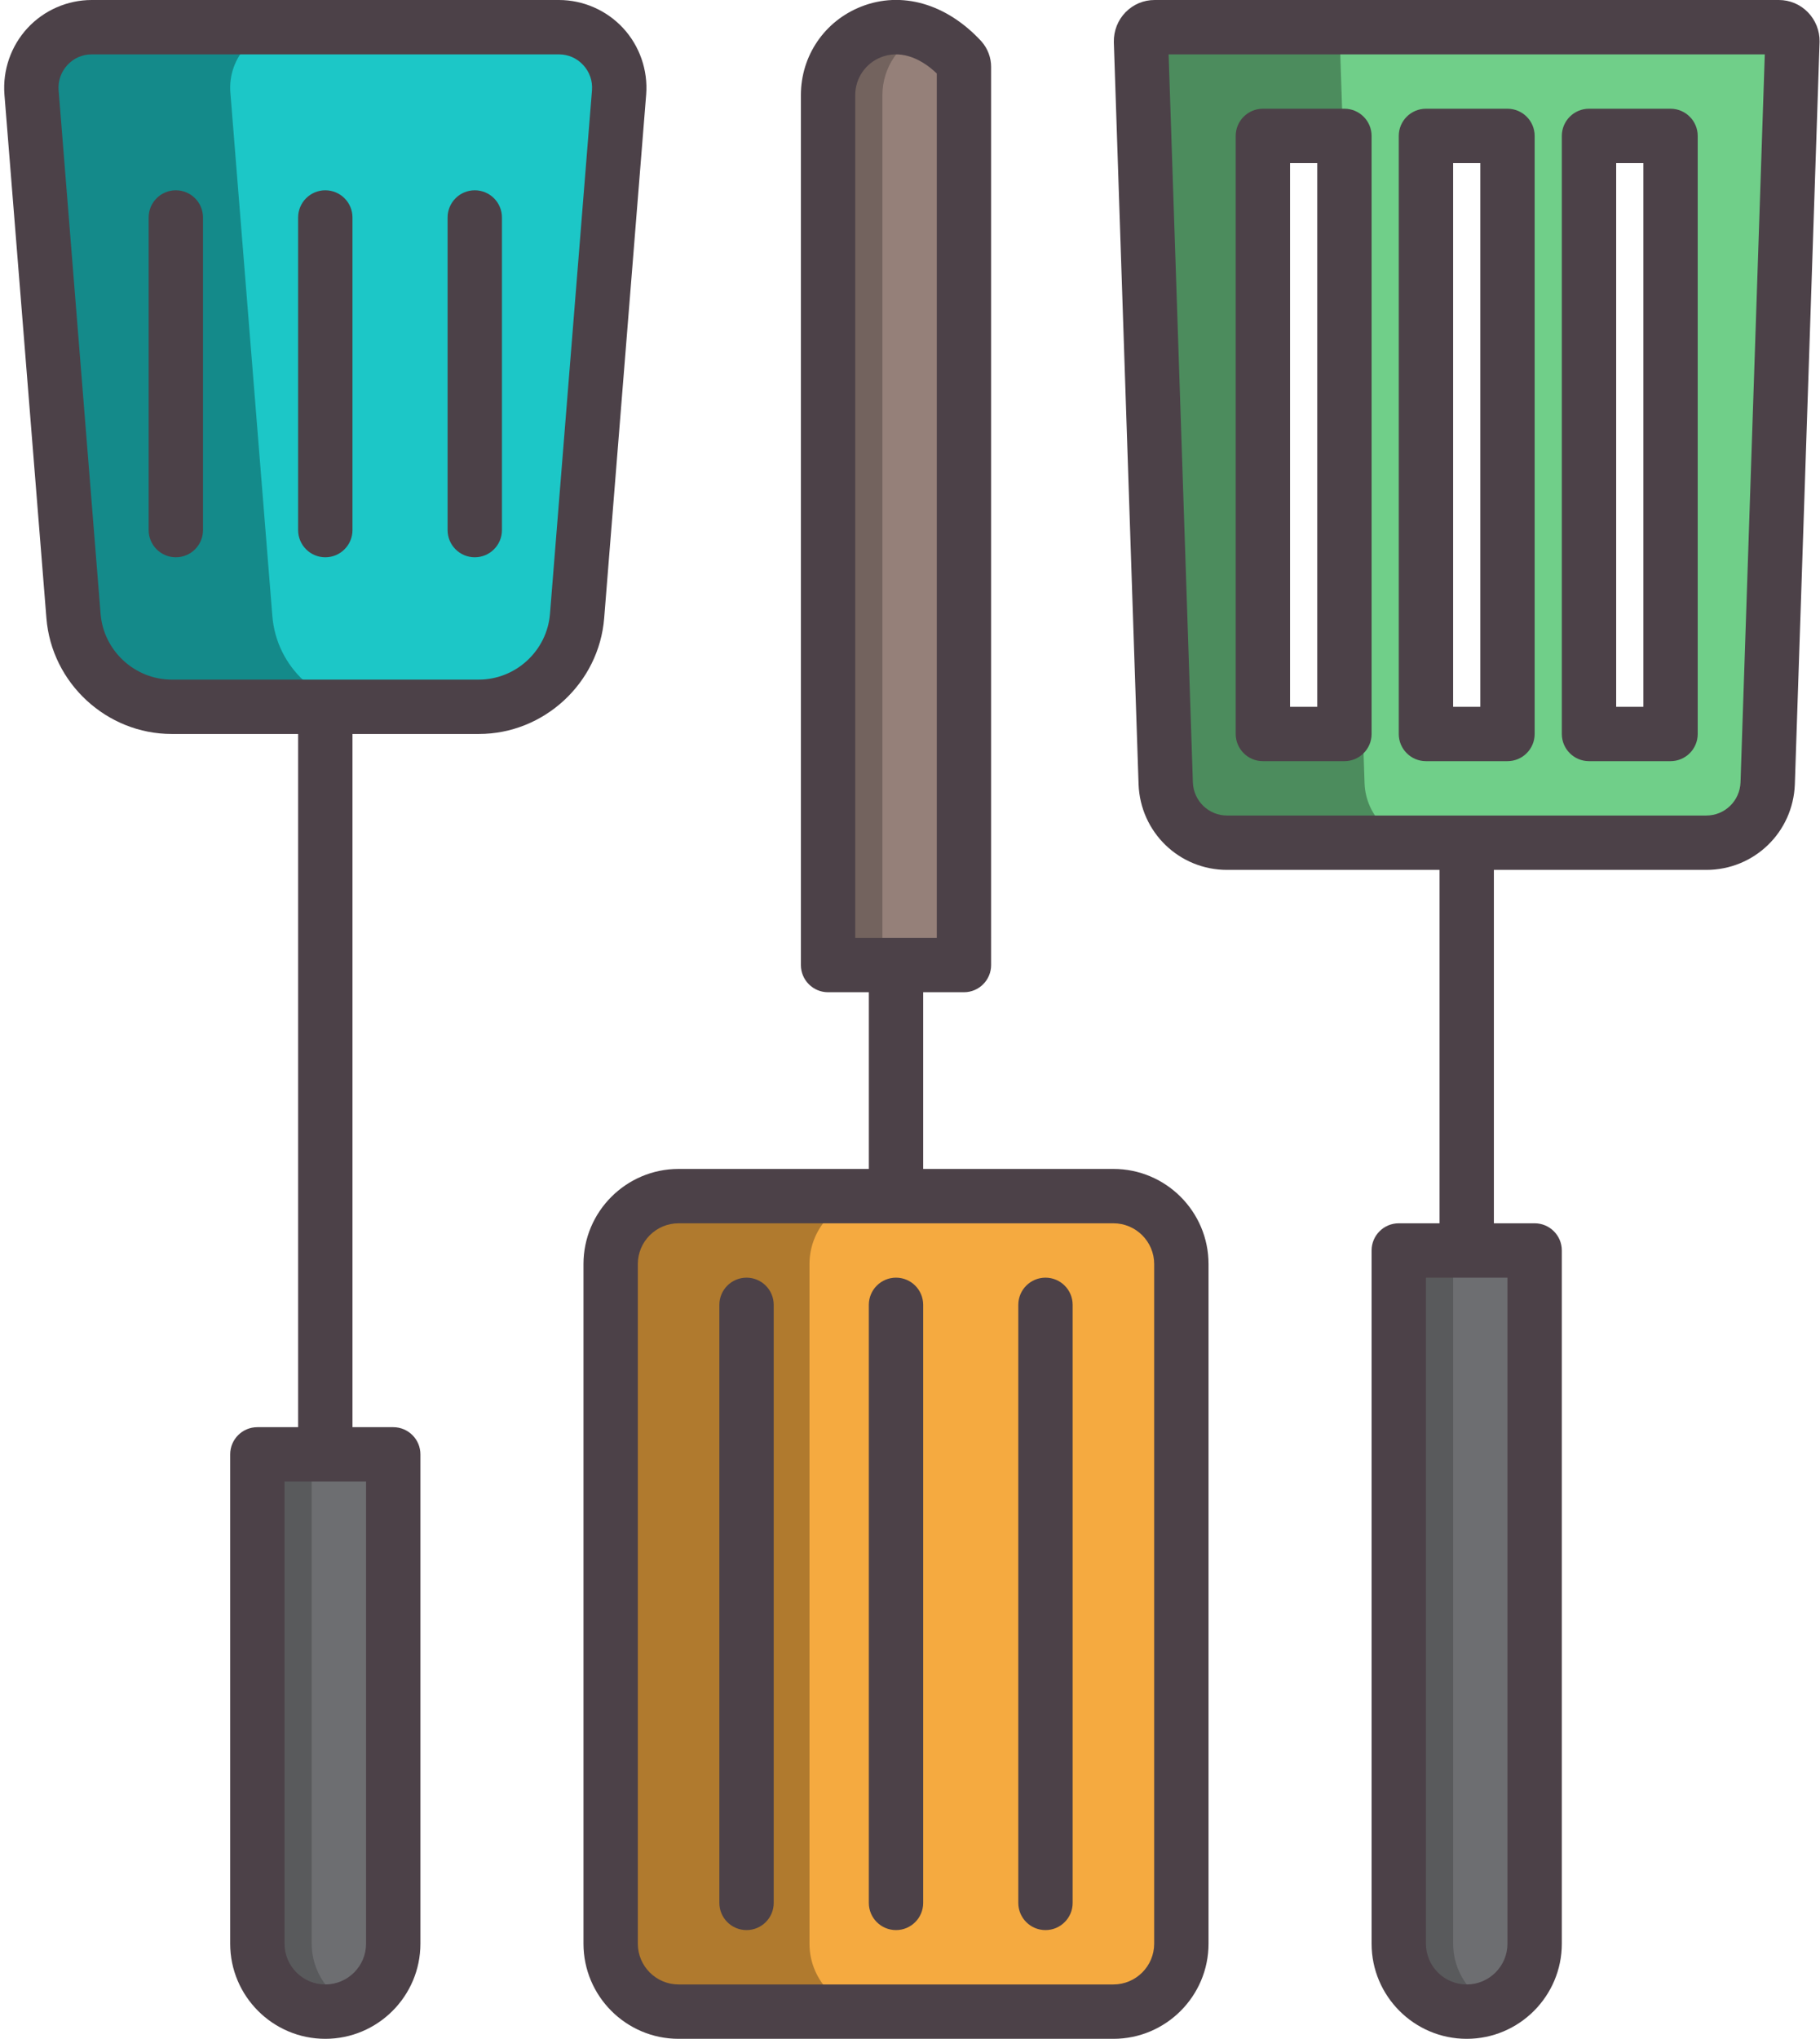
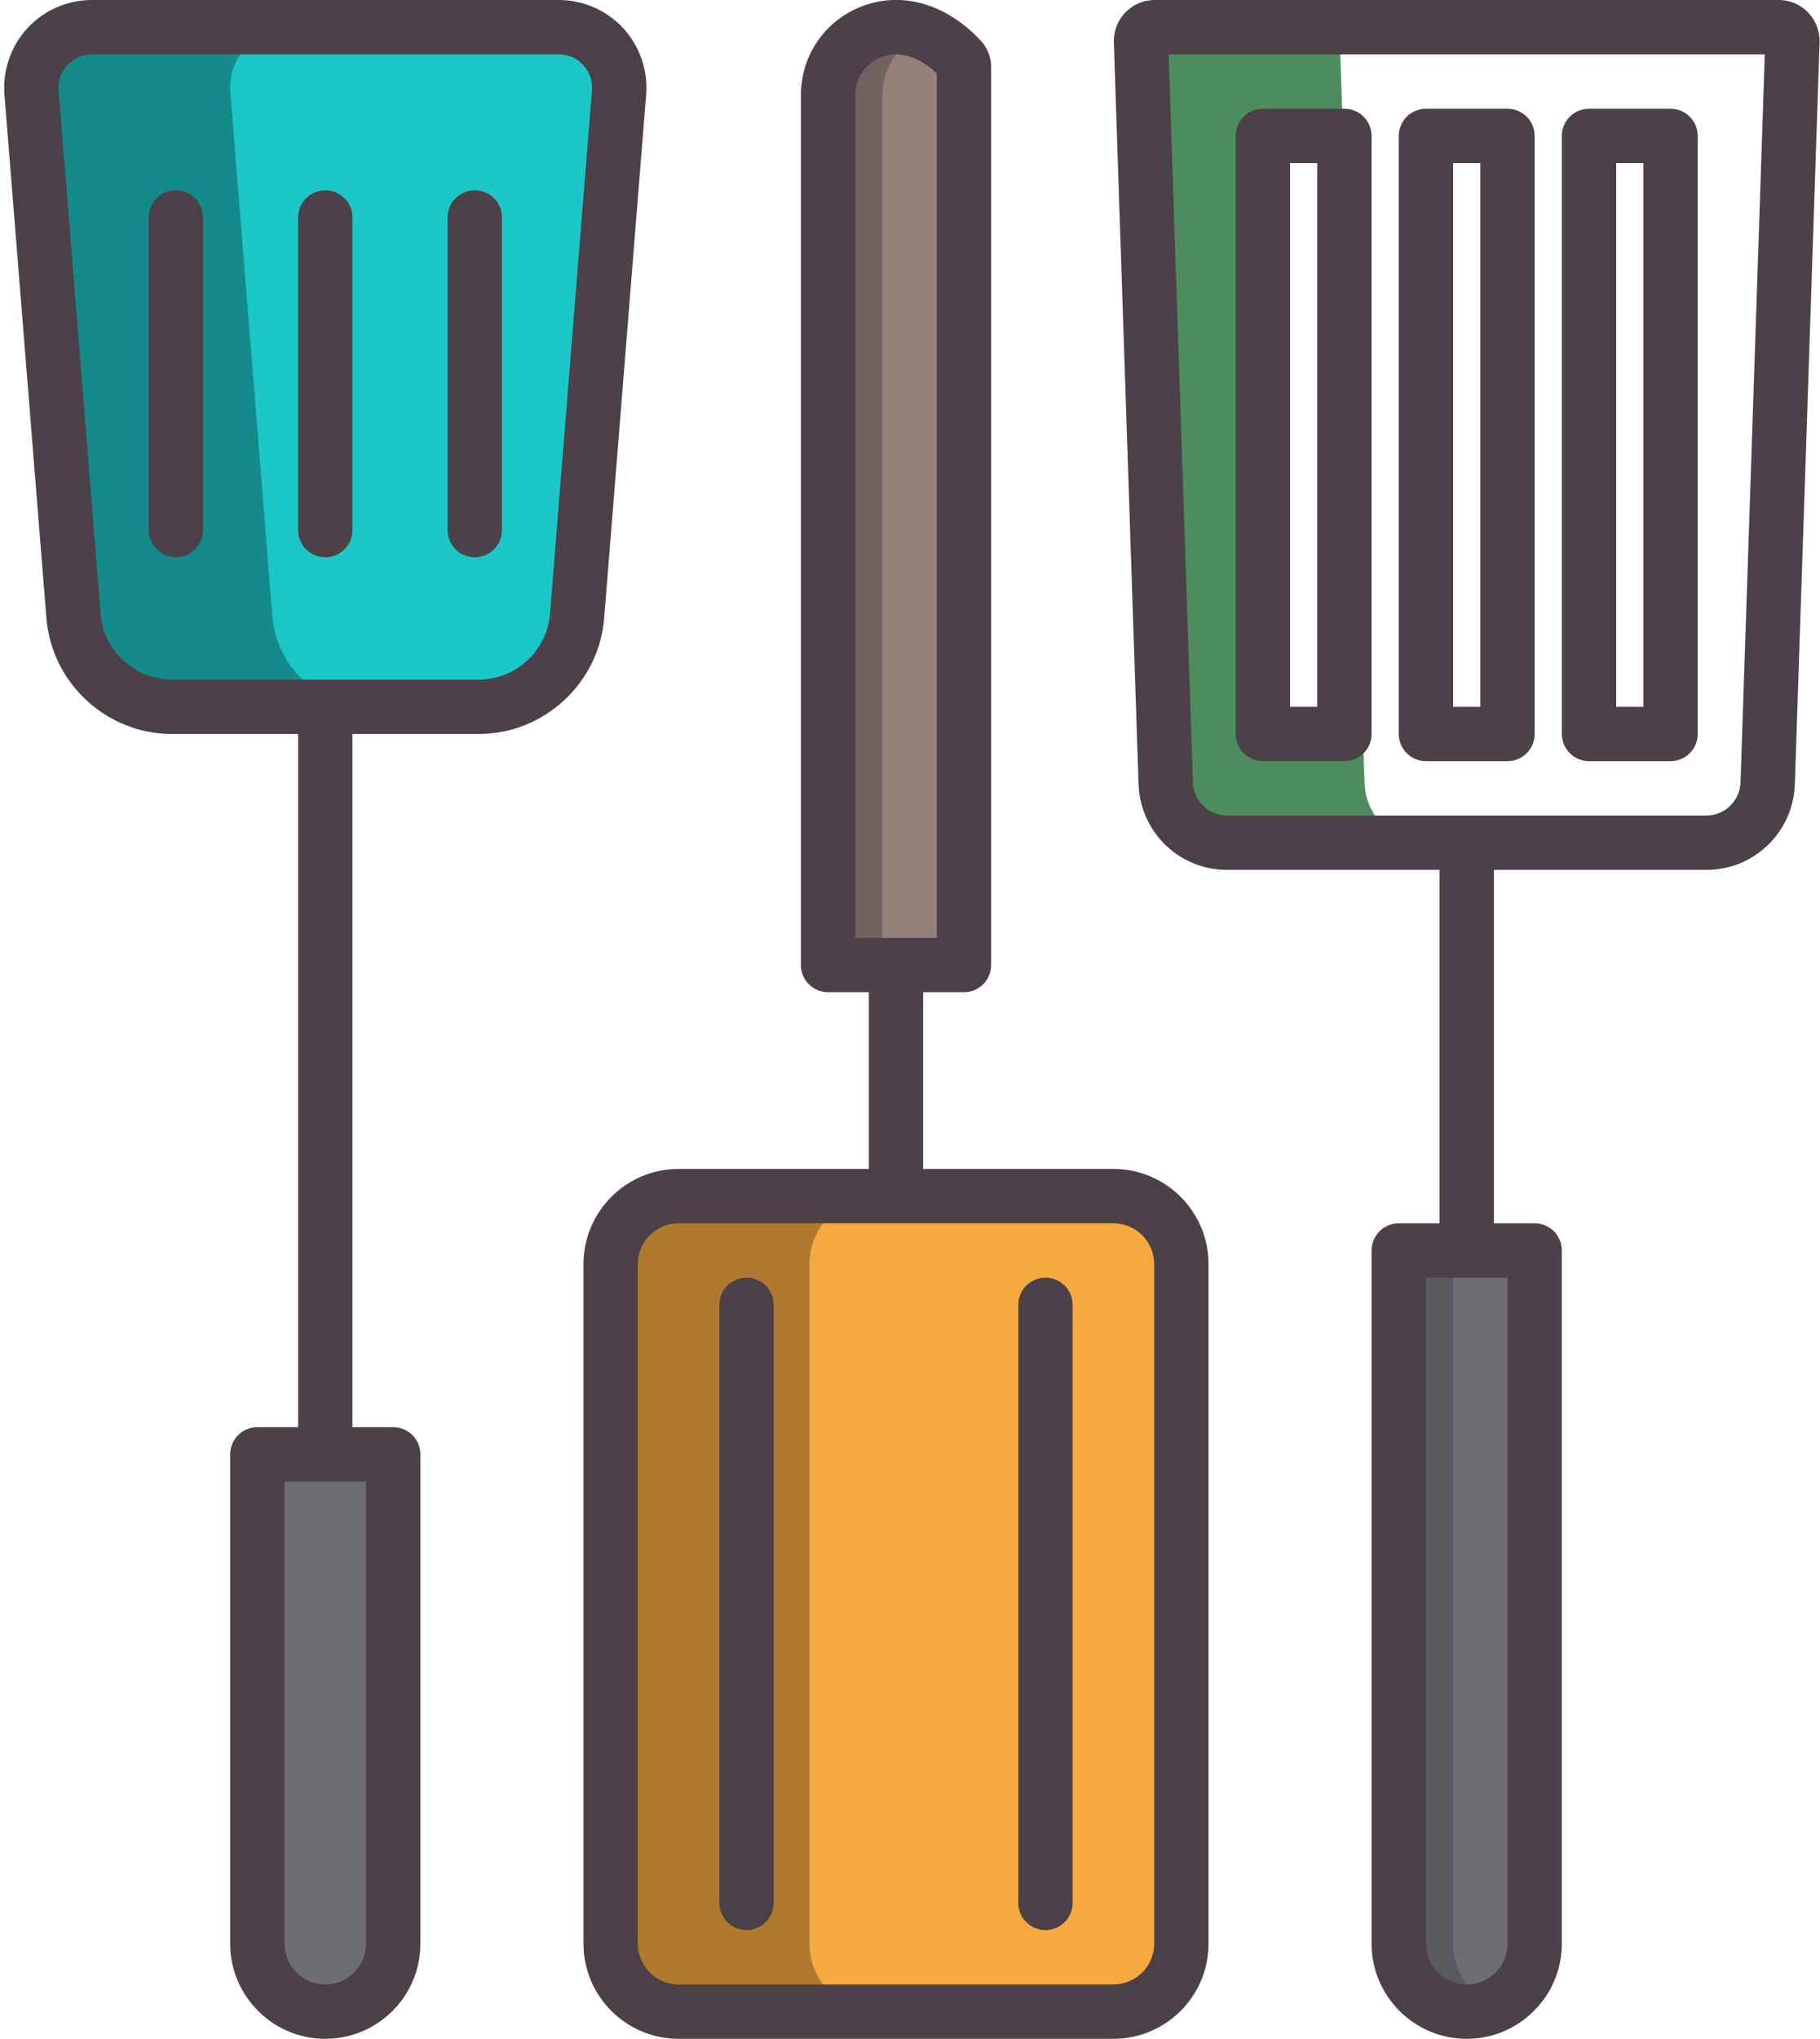
<svg xmlns="http://www.w3.org/2000/svg" version="1.1" id="Layer_1" x="0px" y="0px" viewBox="0 0 133.94 150" style="enable-background:new 0 0 133.94 150;" xml:space="preserve">
  <style type="text/css">
	.st0{fill:#895734;}
	.st1{fill:#FFFFFF;}
	.st2{fill:#CBDEAE;}
	.st3{fill:#869A42;}
	.st4{fill:#6D6E71;}
	.st5{fill:#B6B8BA;}
	.st6{fill:#414042;}
	.st7{fill:#C6C5C6;}
	.st8{fill:#333233;}
	.st9{fill:#D7AC79;}
	.st10{fill:#FFD425;}
	.st11{fill:#C18049;}
	.st12{fill:#C39A61;}
	.st13{fill:#FFBB28;}
	.st14{fill:#B16F3B;}
	.st15{fill:#474A4C;}
	.st16{fill:#E0E1E2;}
	.st17{fill:#CED0D1;}
	.st18{fill:#6DD093;}
	.st19{fill:#73D9FF;}
	.st20{fill:#B3A092;}
	.st21{fill:#73747A;}
	.st22{fill:#E58B7E;}
	.st23{fill:#A3D3E3;}
	.st24{fill:#EDC98B;}
	.st25{fill:#C2E0BB;}
	.st26{fill:#F1B2AD;}
	.st27{fill:#EDB86E;}
	.st28{fill:#F1999C;}
	.st29{fill:#9F755A;}
	.st30{fill:#D8A899;}
	.st31{fill:#F5AA40;}
	.st32{fill:#C88F7B;}
	.st33{fill:#EBECEC;}
	.st34{fill:#F19C1A;}
	.st35{fill:#594A42;}
	.st36{fill:#84949D;}
	.st37{fill:#CBCDCE;}
	.st38{fill:#B4CDFF;}
	.st39{fill:#9CCCA1;}
	.st40{fill:#86BB8B;}
	.st41{fill:#99B5E8;}
	.st42{fill:#4A5F68;}
	.st43{fill:#FFB455;}
	.st44{fill:#E99443;}
	.st45{fill:#FFC75D;}
	.st46{fill:#F12C23;}
	.st47{fill:#8E1E1A;}
	.st48{opacity:0.4;}
	.st49{fill:none;}
	.st50{fill:#BCD6FF;}
	.st51{fill:#475CCA;}
	.st52{fill:#958079;}
	.st53{fill:#D0945B;}
	.st54{fill:#7C6A64;}
	.st55{fill:#B3804D;}
	.st56{fill:#5E3D56;}
	.st57{fill:#4A4A4B;}
	.st58{fill:#FFBD56;}
	.st59{opacity:0.7;fill:#FFB13C;}
	.st60{fill:#312E32;}
	.st61{fill:#DFA74D;}
	.st62{fill:#F2F2F2;}
	.st63{fill:#2B4980;}
	.st64{fill:#4B5974;}
	.st65{fill:#647597;}
	.st66{fill:#A1DB93;}
	.st67{fill:#FFE98C;}
	.st68{fill:#393C5D;}
	.st69{fill:#73DEDF;}
	.st70{fill:#3CC9D1;}
	.st71{fill:#91E7E9;}
	.st72{fill:#231F3A;}
	.st73{fill:#739EAD;}
	.st74{fill:#A9BB83;}
	.st75{fill:#92AD6D;}
	.st76{fill:#6083A0;}
	.st77{fill:#FAA969;}
	.st78{fill:#E6965F;}
	.st79{fill:#F4909D;}
	.st80{fill:#E07A86;}
	.st81{fill:#344072;}
	.st82{fill:#BEE077;}
	.st83{fill:#9FC168;}
	.st84{fill:#84A64E;}
	.st85{fill:#8F7F6E;}
	.st86{fill:#75695A;}
	.st87{fill:#4F5942;}
	.st88{fill:#F5E9B4;}
	.st89{fill:#E75C54;}
	.st90{fill:#F3D18C;}
	.st91{fill:#B81E2D;}
	.st92{fill:#C2A161;}
	.st93{fill:#E0D0B0;}
	.st94{fill:#D7BE7C;}
	.st95{fill:#D6AA60;}
	.st96{fill:#CB4B3A;}
	.st97{fill:#A2181F;}
	.st98{fill:#AB8343;}
	.st99{fill:#FF9598;}
	.st100{fill:#DDC2C1;}
	.st101{fill:#5C1825;}
	.st102{fill:#FFE1C7;}
	.st103{fill:#FFEFE0;}
	.st104{fill:#E8C59E;}
	.st105{fill:#BCAF95;}
	.st106{fill:#A89D85;}
	.st107{fill:#998F79;}
	.st108{fill:#C7B99E;}
	.st109{fill:#F4C46D;}
	.st110{fill:#F4B23B;}
	.st111{fill:#8A755F;}
	.st112{fill:#70CF89;}
	.st113{fill:#1CC7C7;}
	.st114{fill:#148A8A;}
	.st115{fill:#B07A2E;}
	.st116{fill:#595A5C;}
	.st117{fill:#73635E;}
	.st118{fill:#4C8C5D;}
	.st119{fill:#4C4148;}
</style>
  <g>
    <g>
-       <path class="st112" d="M125.57,62H90.31c-2.44,0-4.43-1.93-4.52-4.37l-1.82-54.6C83.96,2.47,84.41,2,84.97,2h45.94    c0.56,0,1.01,0.47,1,1.03l-1.82,54.6C130,60.07,128.01,62,125.57,62z M122.94,54V10h-6v44H122.94z M110.94,54V10h-6v44H110.94z     M98.94,54V10h-6v44H98.94z" />
-     </g>
+       </g>
    <g>
      <path class="st4" d="M112.94,92v51c0,2.76-2.24,5-5,5s-5-2.24-5-5V92h5H112.94z" />
    </g>
    <g>
      <path class="st31" d="M86.94,93v50c0,2.76-2.24,5-5,5h-32c-2.76,0-5-2.24-5-5V93c0-2.76,2.24-5,5-5h16h16    C84.7,88,86.94,90.24,86.94,93z" />
    </g>
    <g>
      <path class="st52" d="M70.94,4.92V71h-5h-5V7c0-4.29,5.42-7.33,9.79-2.63C70.86,4.52,70.94,4.72,70.94,4.92z" />
    </g>
    <g>
      <path class="st4" d="M28.94,107v36c0,2.76-2.24,5-5,5s-5-2.24-5-5v-36h5H28.94z" />
    </g>
    <g>
      <path class="st113" d="M41.13,2c2.59,0,4.63,2.21,4.43,4.8l-3.09,38.52c-0.3,3.77-3.45,6.68-7.23,6.68h-11.3h-11.3    c-3.78,0-6.93-2.91-7.23-6.68L2.32,6.8C2.12,4.21,4.16,2,6.75,2H41.13z" />
    </g>
    <g>
      <path class="st114" d="M20.043,45.32L16.953,6.8c-0.2-2.59,1.84-4.8,4.43-4.8H6.75C4.16,2,2.12,4.21,2.32,6.8l3.09,38.52    C5.71,49.09,8.86,52,12.64,52h11.3h3.333C23.493,52,20.343,49.09,20.043,45.32z" />
    </g>
    <g>
      <path class="st115" d="M59.573,143V93c0-2.76,2.24-5,5-5H49.94c-2.76,0-5,2.24-5,5v50c0,2.76,2.24,5,5,5h14.634    C61.813,148,59.573,145.76,59.573,143z" />
    </g>
    <g>
      <path class="st116" d="M106.94,143V92h-4v51c0,2.76,2.24,5,5,5c0.712,0,1.387-0.154,2-0.423    C108.176,146.805,106.94,145.048,106.94,143z" />
    </g>
    <g>
      <path class="st117" d="M67.973,2.417C64.37,0.98,60.94,3.587,60.94,7v64h4V7C64.94,4.942,66.193,3.183,67.973,2.417z" />
    </g>
    <path class="st118" d="M100.423,57.63L98.94,13.124V54h-6V10h5.896l-0.232-6.97c-0.01-0.56,0.44-1.03,1-1.03H84.97   c-0.56,0-1.01,0.47-1,1.03l1.82,54.6c0.09,2.44,2.08,4.37,4.52,4.37h14.633C102.503,62,100.513,60.07,100.423,57.63z" />
    <g>
-       <path class="st116" d="M22.94,143v-36h-4v36c0,2.76,2.24,5,5,5c0.712,0,1.387-0.154,2-0.423    C24.176,146.805,22.94,145.048,22.94,143z" />
-     </g>
+       </g>
    <g>
      <path class="st119" d="M47.554,6.954c0.139-1.791-0.481-3.573-1.699-4.889C44.639,0.753,42.917,0,41.13,0H6.75    C4.963,0,3.24,0.753,2.025,2.065C0.807,3.381,0.187,5.164,0.327,6.96l3.089,38.519C3.797,50.257,7.847,54,12.639,54h9.301v51h-3    c-1.104,0-2,0.896-2,2v36c0,3.859,3.141,7,7,7s7-3.141,7-7v-36c0-1.104-0.896-2-2-2h-3V54h9.3c4.792,0,8.843-3.743,9.223-8.521    L47.554,6.954z M26.94,143c0,1.654-1.346,3-3,3s-3-1.346-3-3v-34h6V143z M40.475,45.161C40.26,47.875,37.96,50,35.24,50H12.639    c-2.72,0-5.02-2.125-5.236-4.84L4.314,6.646C4.261,5.953,4.49,5.291,4.961,4.783C5.428,4.278,6.063,4,6.75,4h34.38    c0.687,0,1.322,0.278,1.789,0.783c0.471,0.508,0.7,1.17,0.647,1.857L40.475,45.161z" />
      <path class="st119" d="M12.94,14c-1.104,0-2,0.896-2,2v23c0,1.104,0.896,2,2,2s2-0.896,2-2V16C14.94,14.896,14.045,14,12.94,14z" />
      <path class="st119" d="M23.94,14c-1.104,0-2,0.896-2,2v23c0,1.104,0.896,2,2,2s2-0.896,2-2V16C25.94,14.896,25.045,14,23.94,14z" />
      <path class="st119" d="M34.94,14c-1.104,0-2,0.896-2,2v23c0,1.104,0.896,2,2,2s2-0.896,2-2V16C36.94,14.896,36.045,14,34.94,14z" />
      <path class="st119" d="M133.044,0.897C132.475,0.319,131.718,0,130.91,0H84.97c-0.808,0-1.565,0.319-2.134,0.897    c-0.564,0.574-0.88,1.364-0.865,2.199l1.82,54.607C83.922,61.234,86.784,64,90.309,64h15.631v26h-3c-1.104,0-2,0.896-2,2v51    c0,3.859,3.141,7,7,7s7-3.141,7-7V92c0-1.104-0.896-2-2-2h-3V64h15.63c3.525,0,6.388-2.766,6.519-6.296c0-0.002,0-0.005,0-0.007    l1.821-54.632C133.924,2.261,133.608,1.471,133.044,0.897z M110.94,143c0,1.654-1.346,3-3,3s-3-1.346-3-3V94h6V143z     M128.091,57.558C128.04,58.927,126.932,60,125.57,60H90.309c-1.363,0-2.471-1.073-2.521-2.437L86.003,4h43.874L128.091,57.558z" />
      <path class="st119" d="M92.94,56h6c1.104,0,2-0.896,2-2V10c0-1.104-0.896-2-2-2h-6c-1.104,0-2,0.896-2,2v44    C90.94,55.104,91.836,56,92.94,56z M94.94,12h2v40h-2V12z" />
      <path class="st119" d="M104.94,56h6c1.104,0,2-0.896,2-2V10c0-1.104-0.896-2-2-2h-6c-1.104,0-2,0.896-2,2v44    C102.94,55.104,103.836,56,104.94,56z M106.94,12h2v40h-2V12z" />
      <path class="st119" d="M116.94,56h6c1.104,0,2-0.896,2-2V10c0-1.104-0.896-2-2-2h-6c-1.104,0-2,0.896-2,2v44    C114.94,55.104,115.836,56,116.94,56z M118.94,12h2v40h-2V12z" />
      <path class="st119" d="M81.94,86h-14V73h3c1.104,0,2-0.896,2-2V4.92c0-0.683-0.25-1.345-0.704-1.865    c-0.014-0.016-0.027-0.031-0.042-0.046c-2.553-2.747-5.847-3.689-8.811-2.525C60.684,1.544,58.94,4.102,58.94,7v64    c0,1.104,0.896,2,2,2h3v13h-14c-3.859,0-7,3.141-7,7v50c0,3.859,3.141,7,7,7h32c3.859,0,7-3.141,7-7V93    C88.94,89.141,85.8,86,81.94,86z M62.94,7c0-1.242,0.748-2.338,1.906-2.793c1.293-0.507,2.765-0.07,4.094,1.197V69h-6V7z     M84.94,143c0,1.654-1.346,3-3,3h-32c-1.654,0-3-1.346-3-3V93c0-1.654,1.346-3,3-3h32c1.654,0,3,1.346,3,3V143z" />
      <path class="st119" d="M76.94,94c-1.104,0-2,0.896-2,2v44c0,1.104,0.896,2,2,2s2-0.896,2-2V96C78.94,94.896,78.045,94,76.94,94z" />
-       <path class="st119" d="M65.94,94c-1.104,0-2,0.896-2,2v44c0,1.104,0.896,2,2,2s2-0.896,2-2V96C67.94,94.896,67.045,94,65.94,94z" />
      <path class="st119" d="M54.94,94c-1.104,0-2,0.896-2,2v44c0,1.104,0.896,2,2,2s2-0.896,2-2V96C56.94,94.896,56.045,94,54.94,94z" />
    </g>
  </g>
</svg>